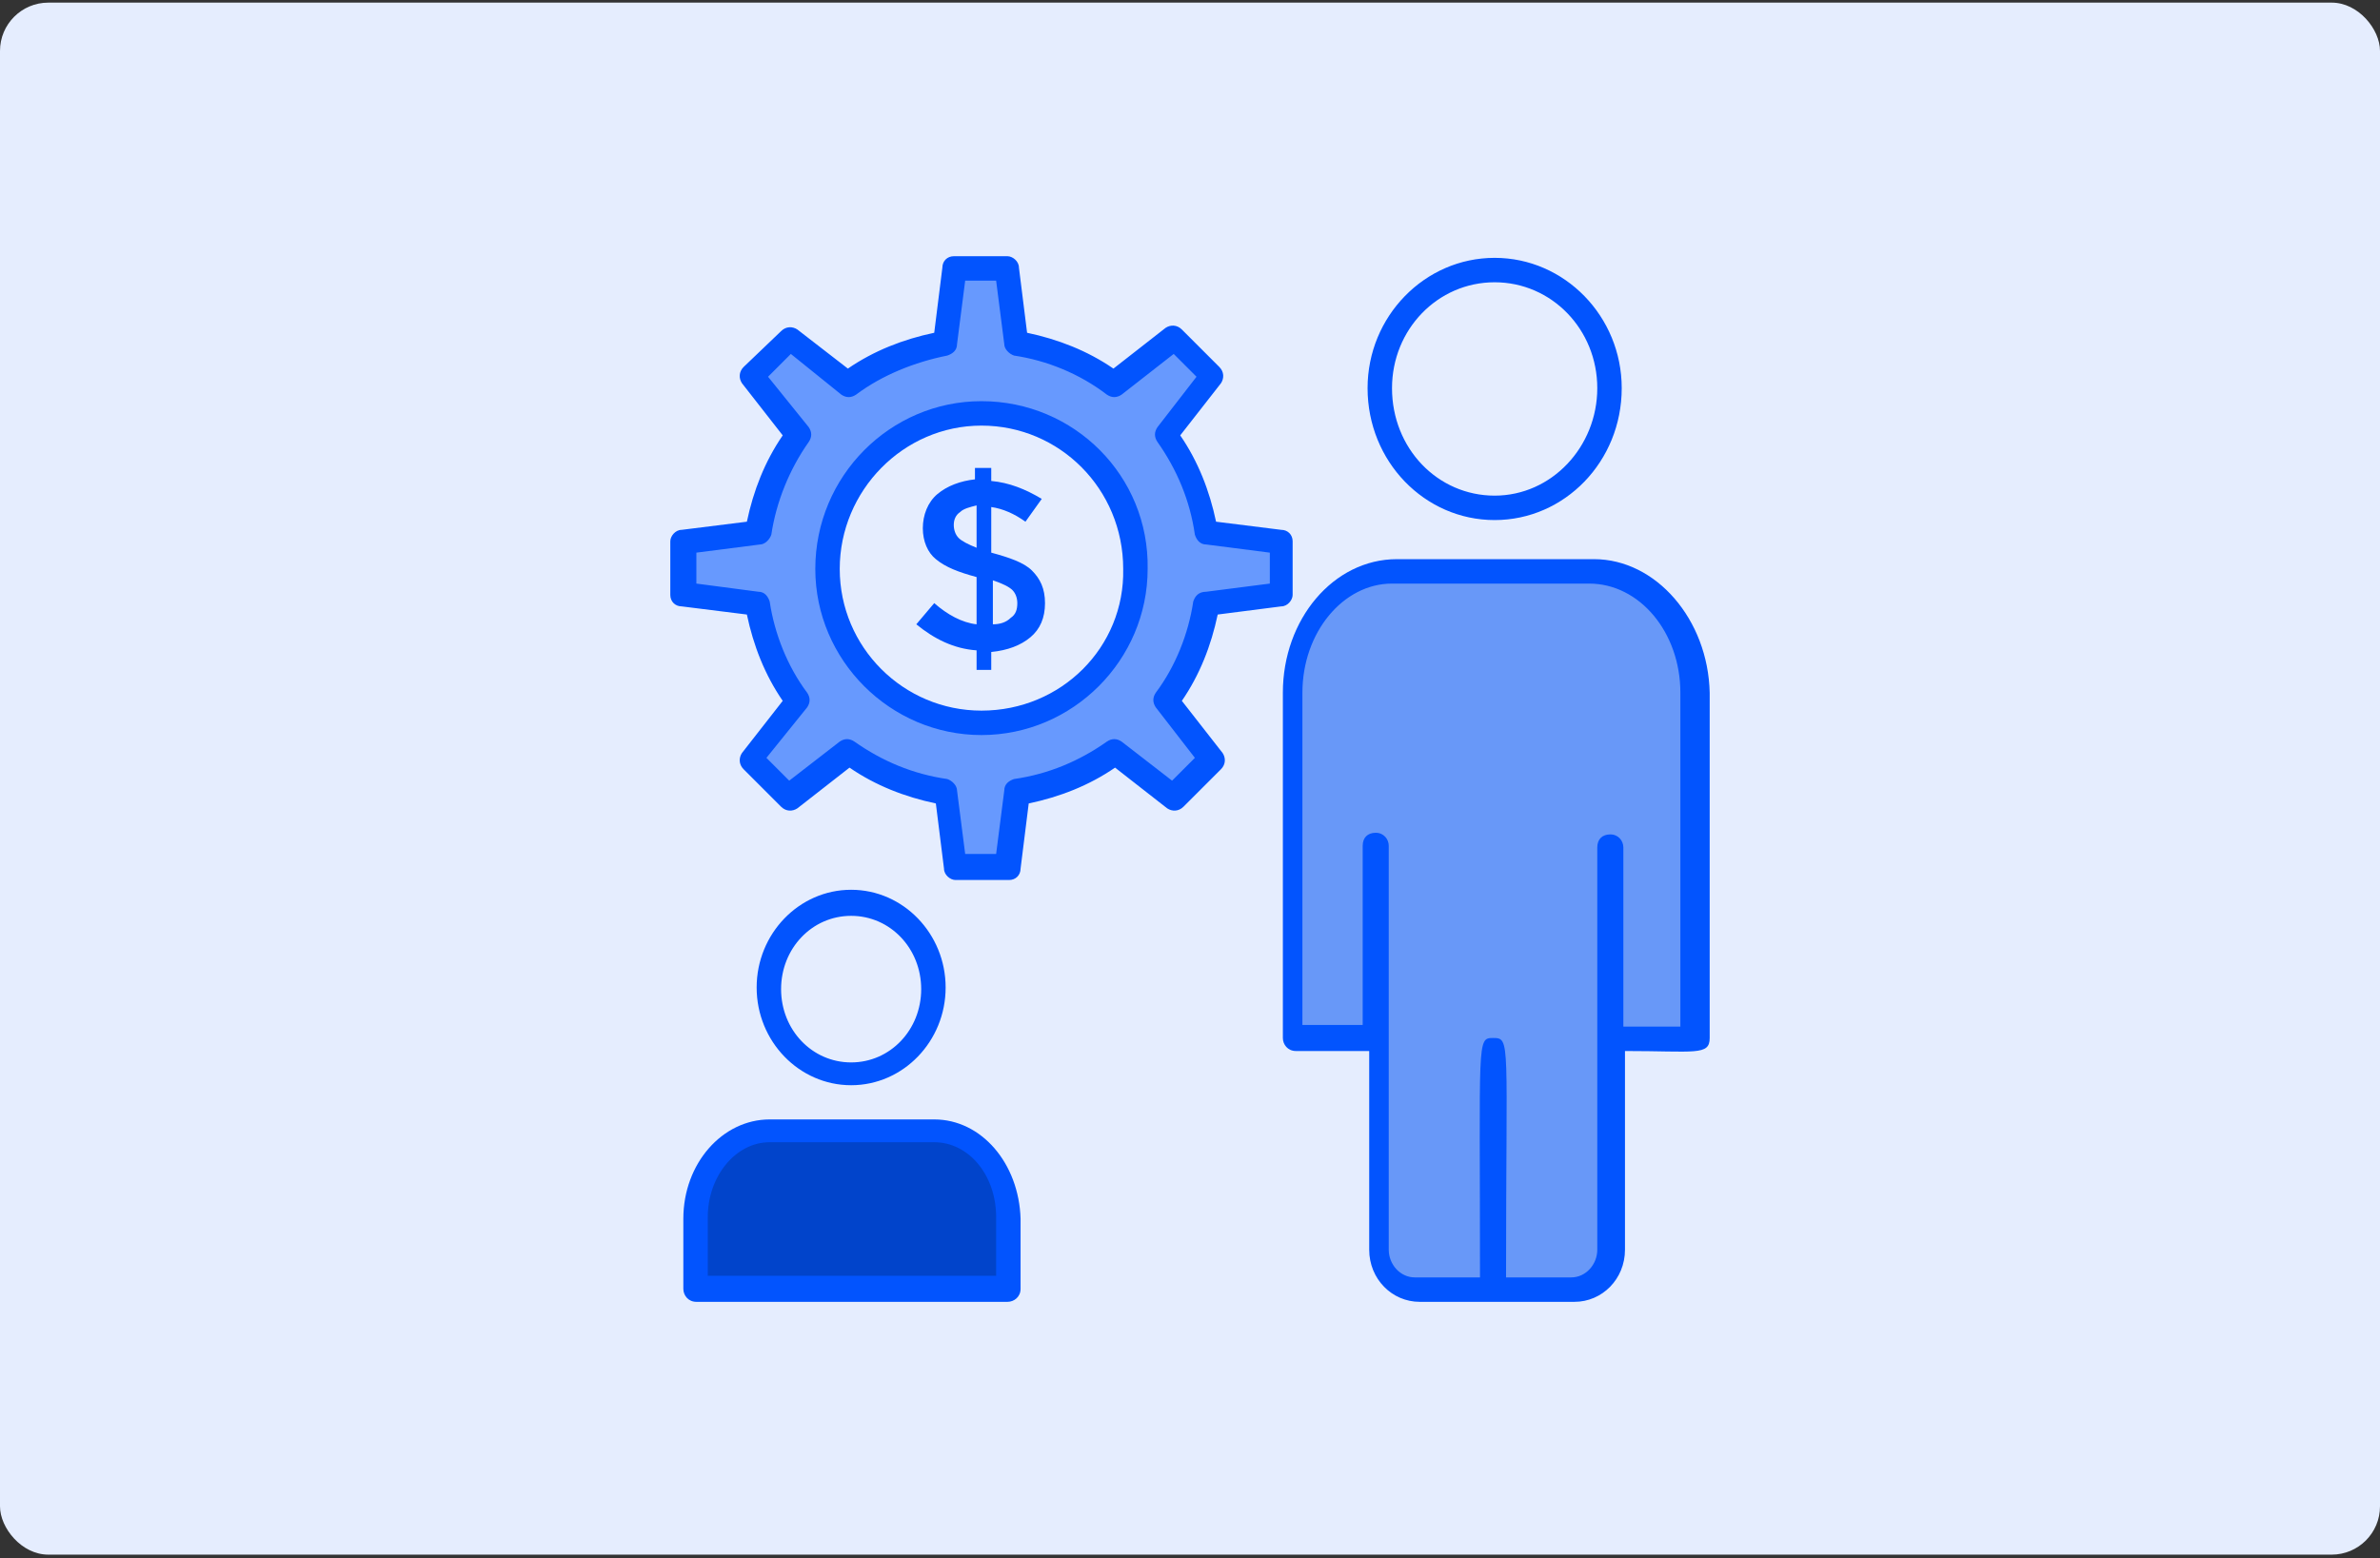
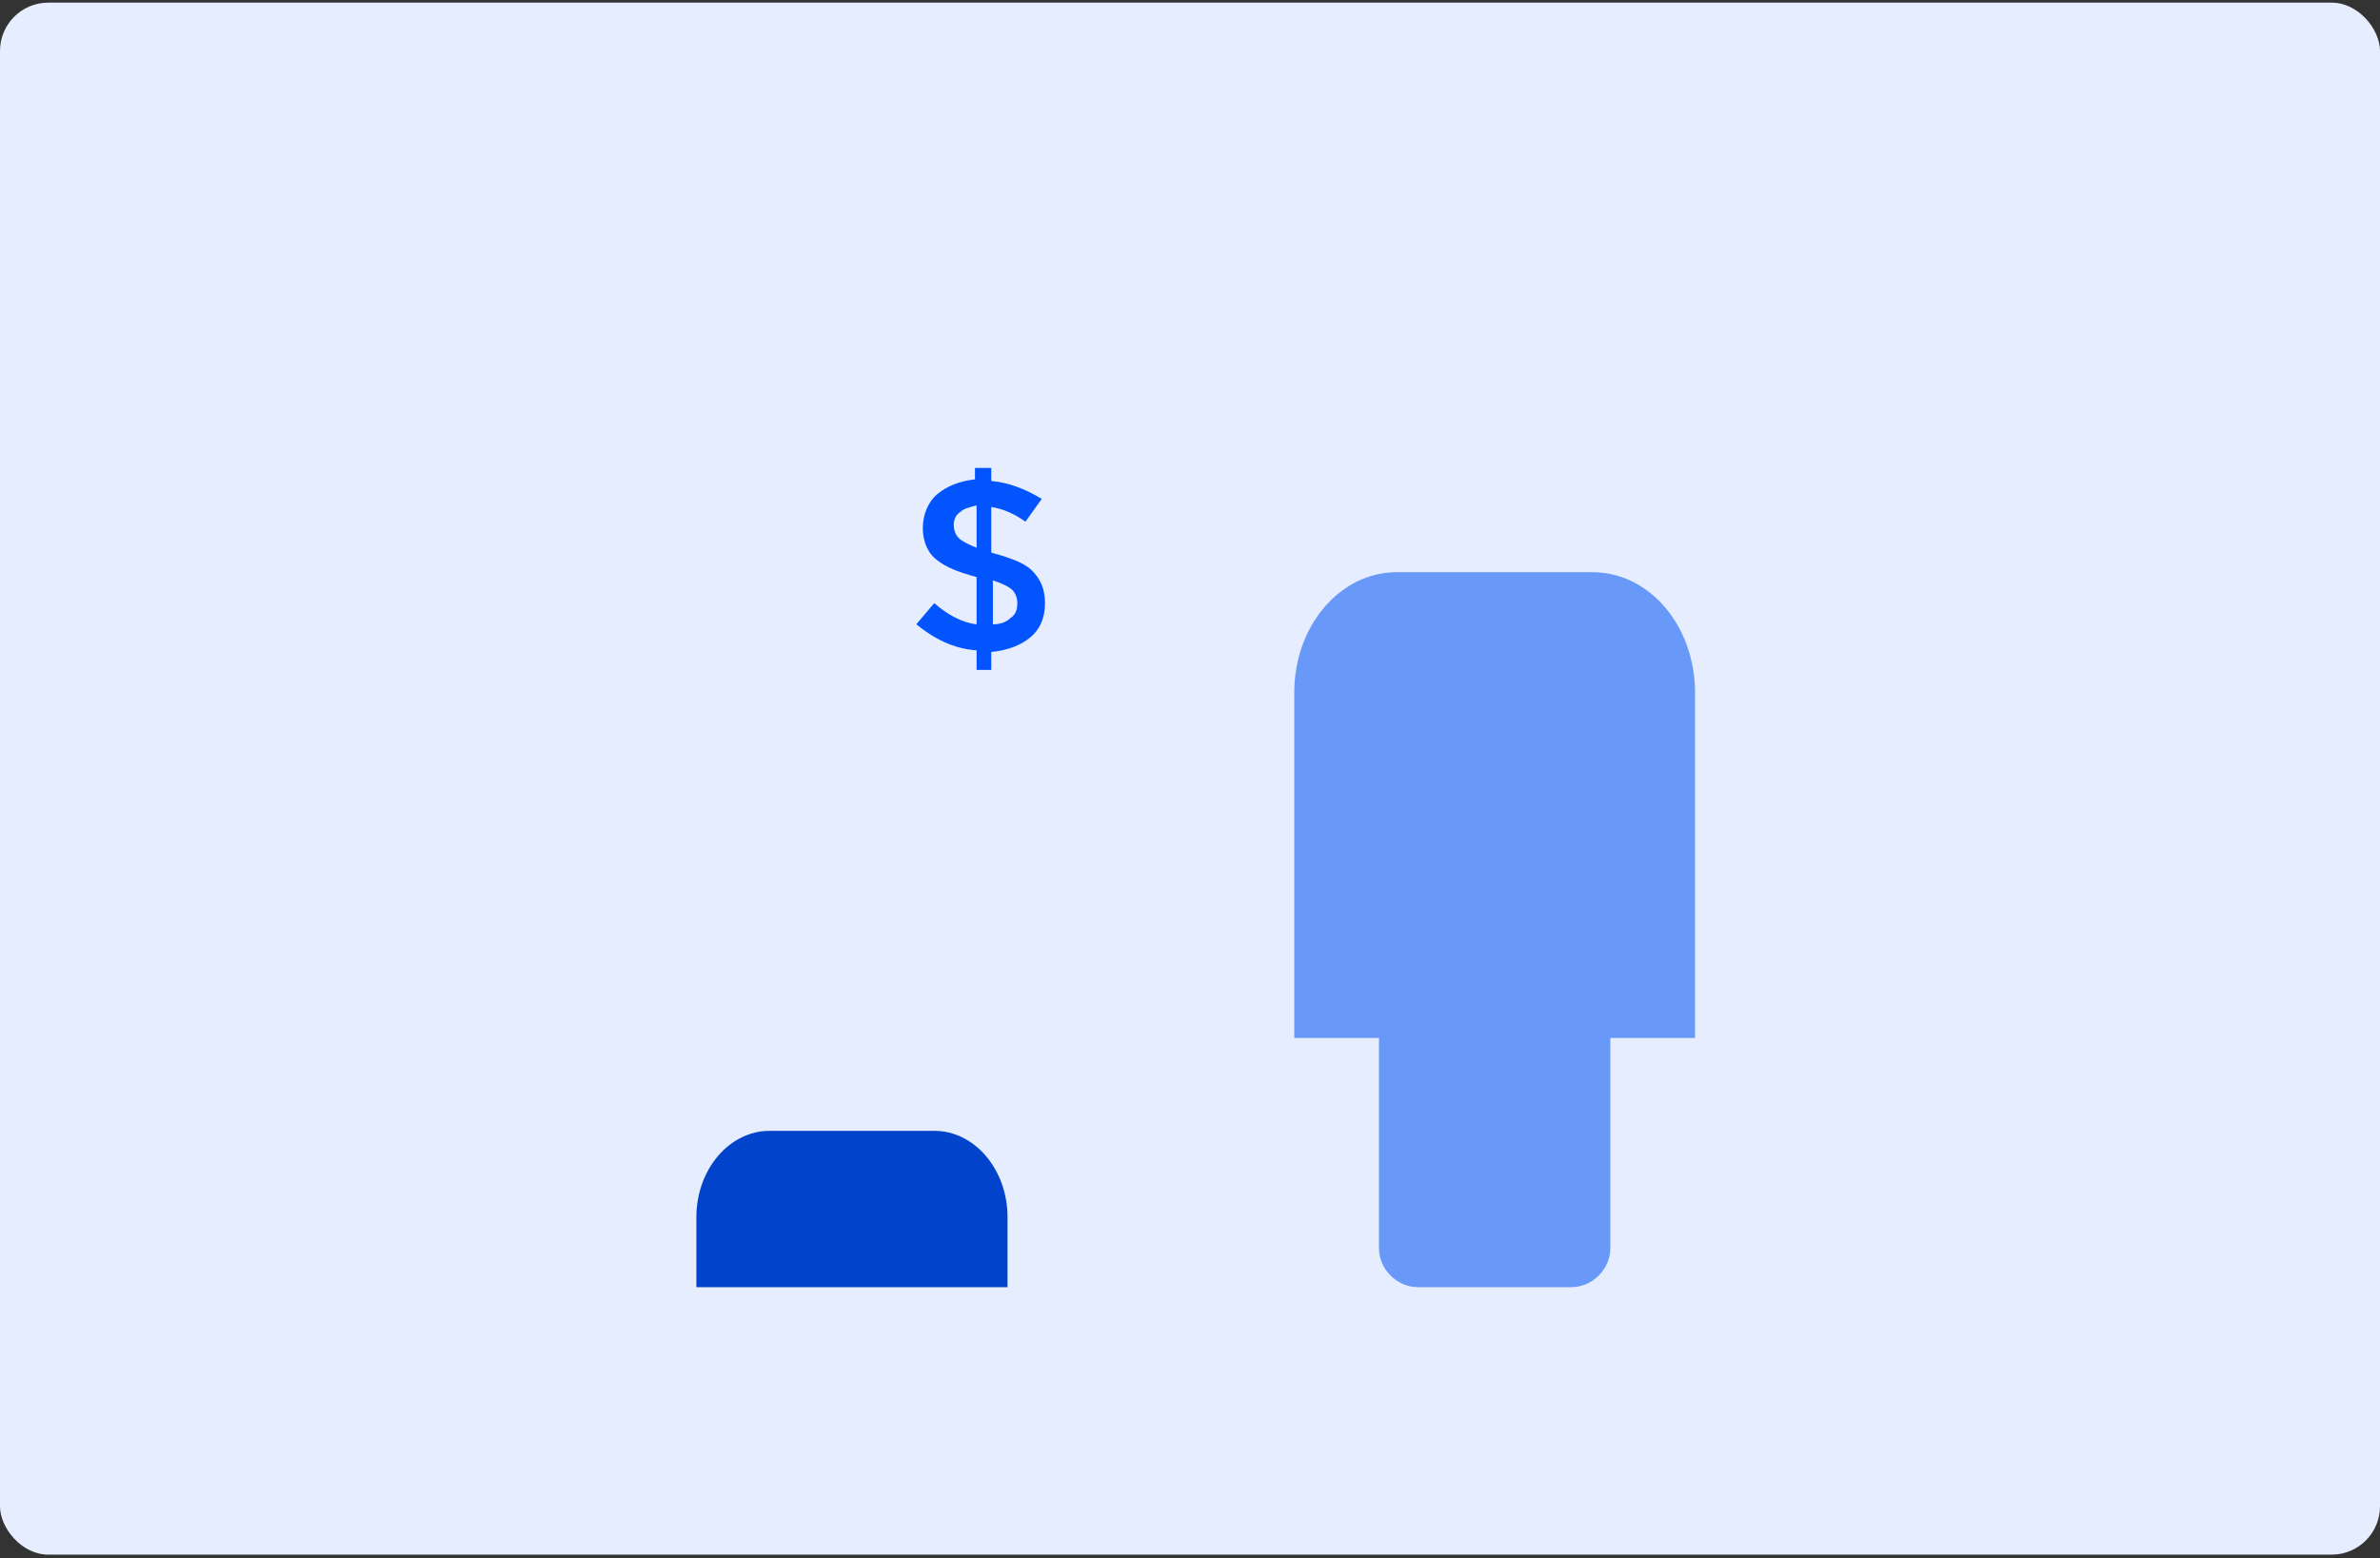
<svg xmlns="http://www.w3.org/2000/svg" width="394" height="258" viewBox="0 0 394 258" fill="none">
  <rect x="0" y="0" width="394" height="258" fill="#333333" stroke="none" />
  <rect y="0.434" width="394" height="257" rx="8" fill="#E5EDFE" />
  <path d="M266.582 171.882H280.606V114.706C280.606 103.649 273.055 94.749 263.615 94.749H231.252C221.812 94.749 214.261 103.649 214.261 114.706V171.882H228.285" fill="#6898F8" />
  <path d="M266.582 140.058V206.673C266.582 210.179 263.615 213.145 260.109 213.145H234.757C231.251 213.145 228.285 210.179 228.285 206.673V140.058" fill="#6898F8" />
  <path d="M166.794 213.146V201.549C166.794 193.727 161.4 187.255 154.657 187.255H127.418C120.676 187.255 115.282 193.727 115.282 201.549V213.146H166.794Z" fill="#0144CB" />
  <path d="M161.67 110.661V107.694C157.894 107.424 154.658 105.806 151.691 103.379L154.658 99.873C156.815 101.761 159.242 103.109 161.67 103.379V95.558C158.703 94.748 156.545 93.939 154.927 92.591C153.579 91.512 152.77 89.624 152.77 87.467C152.77 85.309 153.579 83.151 155.197 81.803C156.815 80.454 158.973 79.645 161.4 79.376V77.488H164.097V79.645C167.064 79.915 169.761 80.994 172.458 82.612L169.761 86.388C167.873 85.039 165.985 84.23 164.097 83.96V91.512C167.064 92.321 169.491 93.13 170.839 94.479C172.188 95.827 172.997 97.445 172.997 99.873C172.997 102.3 172.188 104.188 170.57 105.536C168.952 106.885 166.794 107.694 164.097 107.964V110.93H161.67V110.661ZM158.973 84.77C158.164 85.309 157.894 86.118 157.894 86.927C157.894 87.736 158.164 88.545 158.703 89.085C159.242 89.624 160.321 90.163 161.67 90.703V83.691C160.591 83.96 159.512 84.23 158.973 84.77ZM167.333 102.3C168.142 101.761 168.412 100.951 168.412 99.873C168.412 99.064 168.142 98.254 167.603 97.715C167.064 97.176 165.985 96.636 164.367 96.097V103.379C165.445 103.379 166.524 103.109 167.333 102.3Z" fill="#0254FE" />
-   <path d="M211.833 98.524V89.624L199.697 88.276C198.888 82.343 196.46 76.949 192.954 72.094L200.776 62.385L194.303 55.912L184.594 63.733C180.009 60.227 174.345 58.07 168.412 56.991L167.063 44.585H158.163L156.815 56.991C150.882 57.8 145.218 60.227 140.633 63.733L130.654 55.912L124.451 62.385L132.273 72.094C128.766 76.679 126.609 82.343 125.53 88.276L113.124 89.624V98.524L125.53 99.873C126.339 105.806 128.766 111.47 132.273 116.055L124.451 125.764L130.654 131.967L140.363 124.146C144.948 127.652 150.612 129.809 156.545 130.888L157.894 143.294H166.794L168.142 130.888C174.076 130.079 179.739 127.652 184.324 124.146L194.033 131.967L200.236 125.764L192.415 116.055C195.921 111.47 198.079 105.806 199.157 99.873L211.833 98.524ZM162.479 119.561C148.185 119.561 136.857 108.233 136.857 93.939C136.857 79.915 148.185 68.318 162.479 68.318C176.503 68.318 188.1 79.915 188.1 93.939C188.1 108.233 176.773 119.561 162.479 119.561Z" fill="#6799FE" />
-   <path d="M263.885 92.591H231.252C220.733 92.591 212.373 102.57 212.373 114.706V171.882C212.373 172.961 213.182 174.039 214.53 174.039H226.667V206.942C226.667 211.797 230.443 215.573 235.027 215.573H260.649C265.233 215.573 269.009 211.797 269.009 206.942V174.039C280.606 174.039 283.033 174.848 283.033 171.882V114.706C282.764 102.57 274.133 92.591 263.885 92.591ZM278.718 169.994H268.74V140.327C268.74 139.248 267.93 138.17 266.582 138.17C265.233 138.17 264.424 138.979 264.424 140.327V206.942C264.424 209.37 262.536 211.527 260.109 211.527H249.321C249.321 172.151 250.13 171.882 247.164 171.882C244.467 171.882 245.006 172.151 245.006 211.527H234.218C231.791 211.527 229.903 209.37 229.903 206.942V140.058C229.903 138.979 229.094 137.9 227.746 137.9C226.397 137.9 225.588 138.709 225.588 140.058V169.724H215.609V114.706C215.609 104.727 222.352 96.636 230.443 96.636H263.076C271.437 96.636 278.179 104.727 278.179 114.706V169.994H278.718ZM247.433 86.118C259.03 86.118 268.47 76.409 268.47 64.273C268.47 52.406 259.03 42.697 247.433 42.697C235.837 42.697 226.397 52.406 226.397 64.273C226.397 76.409 235.837 86.118 247.433 86.118ZM247.433 46.742C256.873 46.742 264.424 54.564 264.424 64.273C264.424 73.982 256.873 82.073 247.433 82.073C237.994 82.073 230.443 74.251 230.443 64.273C230.443 54.564 237.994 46.742 247.433 46.742ZM140.903 179.703C149.533 179.703 156.546 172.421 156.546 163.521C156.546 154.621 149.533 147.339 140.903 147.339C132.273 147.339 125.261 154.621 125.261 163.521C125.261 172.421 132.273 179.703 140.903 179.703ZM140.903 151.655C147.376 151.655 152.5 157.048 152.5 163.791C152.5 170.533 147.376 175.927 140.903 175.927C134.43 175.927 129.306 170.533 129.306 163.791C129.306 157.048 134.43 151.655 140.903 151.655ZM154.658 185.367H127.418C119.597 185.367 113.124 192.648 113.124 201.818V213.415C113.124 214.494 113.933 215.573 115.282 215.573H166.794C167.873 215.573 168.952 214.764 168.952 213.415V201.818C168.682 192.648 162.479 185.367 154.658 185.367ZM164.636 211.258H117.17V201.548C117.17 194.806 121.755 189.142 127.418 189.142H154.658C160.321 189.142 164.906 194.536 164.906 201.548V211.258H164.636ZM212.103 100.412C213.182 100.412 213.991 99.333 213.991 98.524V89.624C213.991 88.545 213.182 87.736 212.103 87.736L201.315 86.388C200.236 81.264 198.349 76.409 195.382 72.094L202.124 63.464C202.664 62.654 202.664 61.576 201.855 60.767L195.652 54.564C194.843 53.755 193.764 53.755 192.955 54.294L184.324 61.036C180.009 58.07 175.155 56.182 170.03 55.103L168.682 44.315C168.682 43.236 167.603 42.427 166.794 42.427H157.894C156.815 42.427 156.006 43.236 156.006 44.315L154.658 55.103C149.533 56.182 144.679 58.07 140.364 61.036L132.003 54.564C131.194 54.024 130.115 54.024 129.306 54.833L123.103 60.767C122.294 61.576 122.294 62.654 122.833 63.464L129.576 72.094C126.609 76.409 124.721 81.264 123.643 86.388L112.855 87.736C111.776 87.736 110.967 88.815 110.967 89.624V98.524C110.967 99.603 111.776 100.412 112.855 100.412L123.643 101.761C124.721 106.885 126.609 111.739 129.576 116.055L122.833 124.685C122.294 125.494 122.294 126.573 123.103 127.382L129.306 133.585C130.115 134.394 131.194 134.394 132.003 133.855L140.633 127.112C144.949 130.079 149.803 131.967 154.927 133.045L156.276 143.833C156.276 144.912 157.355 145.721 158.164 145.721H167.064C168.143 145.721 168.952 144.912 168.952 143.833L170.3 133.045C175.424 131.967 180.279 130.079 184.594 127.112L193.224 133.855C194.033 134.394 195.112 134.394 195.921 133.585L202.124 127.382C202.933 126.573 202.933 125.494 202.394 124.685L195.652 116.055C198.618 111.739 200.506 106.885 201.585 101.761L212.103 100.412ZM197.54 99.603C196.73 104.997 194.573 110.391 191.336 114.706C190.797 115.515 190.797 116.324 191.336 117.133L197.809 125.494L194.033 129.27L185.673 122.797C184.864 122.258 184.055 122.258 183.246 122.797C178.661 126.033 173.536 128.191 167.873 129C167.064 129.27 166.255 129.809 166.255 130.888L164.906 141.406H159.782L158.433 130.888C158.433 130.079 157.624 129.27 156.815 129C151.152 128.191 146.027 126.033 141.443 122.797C140.633 122.258 139.824 122.258 139.015 122.797L130.655 129.27L126.879 125.494L133.621 117.133C134.161 116.324 134.161 115.515 133.621 114.706C130.385 110.391 128.227 104.997 127.418 99.603C127.149 98.794 126.609 97.985 125.53 97.985L115.282 96.636V91.512L125.8 90.164C126.609 90.164 127.418 89.355 127.688 88.545C128.497 83.151 130.655 77.758 133.891 73.173C134.43 72.364 134.43 71.555 133.891 70.745L127.149 62.385L130.924 58.609L139.285 65.352C140.094 65.891 140.903 65.891 141.712 65.352C146.027 62.115 151.421 59.958 156.815 58.879C157.624 58.609 158.433 58.07 158.433 56.991L159.782 46.473H164.906L166.255 56.991C166.255 57.8 167.064 58.609 167.873 58.879C173.267 59.688 178.661 61.845 183.246 65.352C184.055 65.891 184.864 65.891 185.673 65.352L194.303 58.609L198.079 62.385L191.606 70.745C191.067 71.555 191.067 72.364 191.606 73.173C194.843 77.758 197 82.882 197.809 88.545C198.079 89.355 198.618 90.164 199.697 90.164L210.215 91.512V96.636L199.697 97.985C198.349 97.985 197.809 98.794 197.54 99.603Z" fill="#0254FE" />
-   <path d="M162.479 66.43C147.376 66.43 134.97 78.837 134.97 94.209C134.97 109.312 147.376 121.718 162.479 121.718C177.582 121.718 189.988 109.312 189.988 94.209C190.258 78.837 177.852 66.43 162.479 66.43ZM162.479 117.673C149.533 117.673 139.015 107.155 139.015 94.209C139.015 81.264 149.533 70.476 162.479 70.476C175.424 70.476 185.942 80.994 185.942 94.209C186.212 107.155 175.694 117.673 162.479 117.673Z" fill="#0254FE" />
</svg>